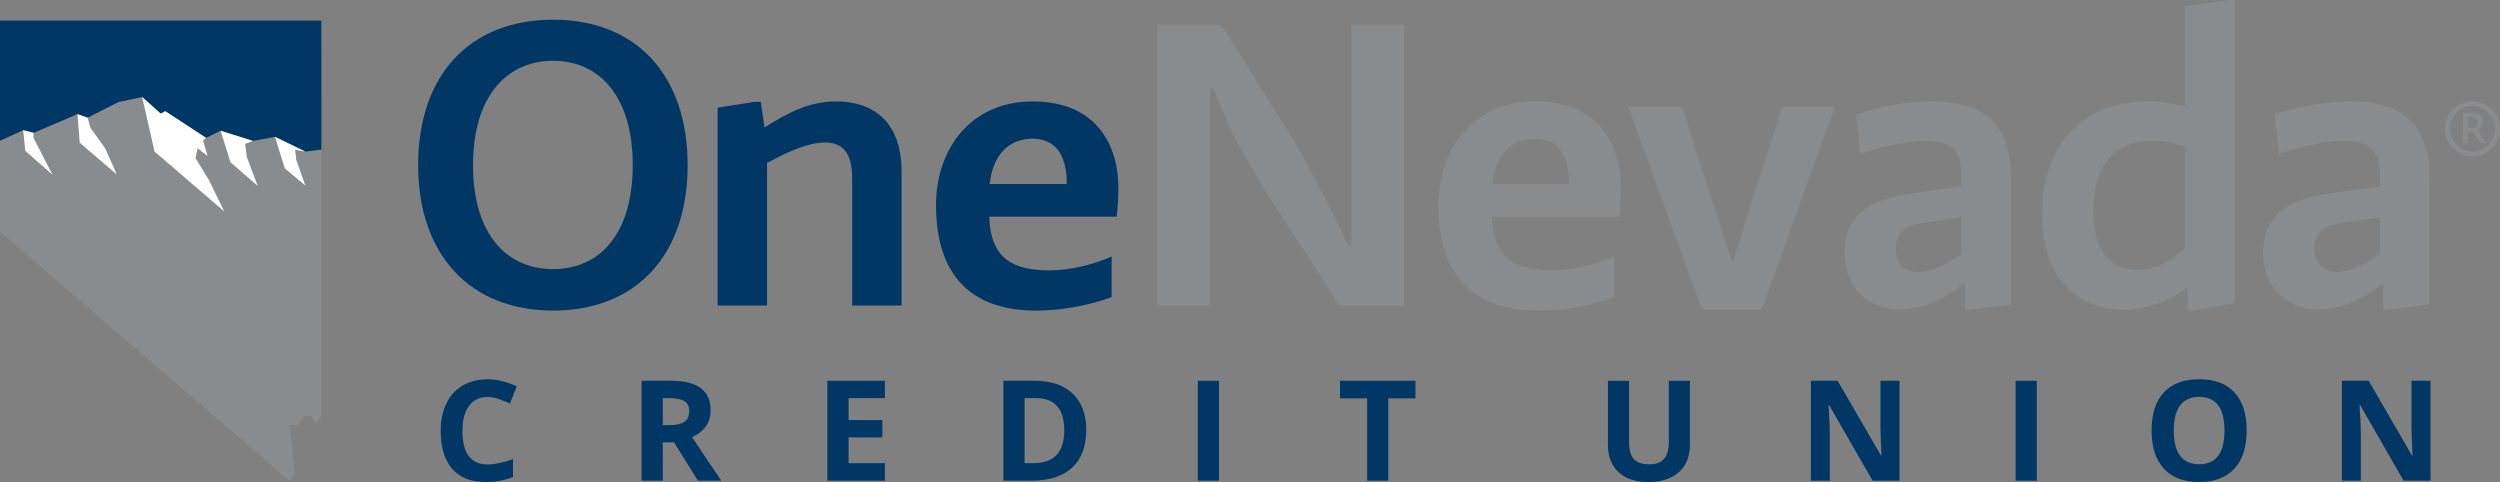
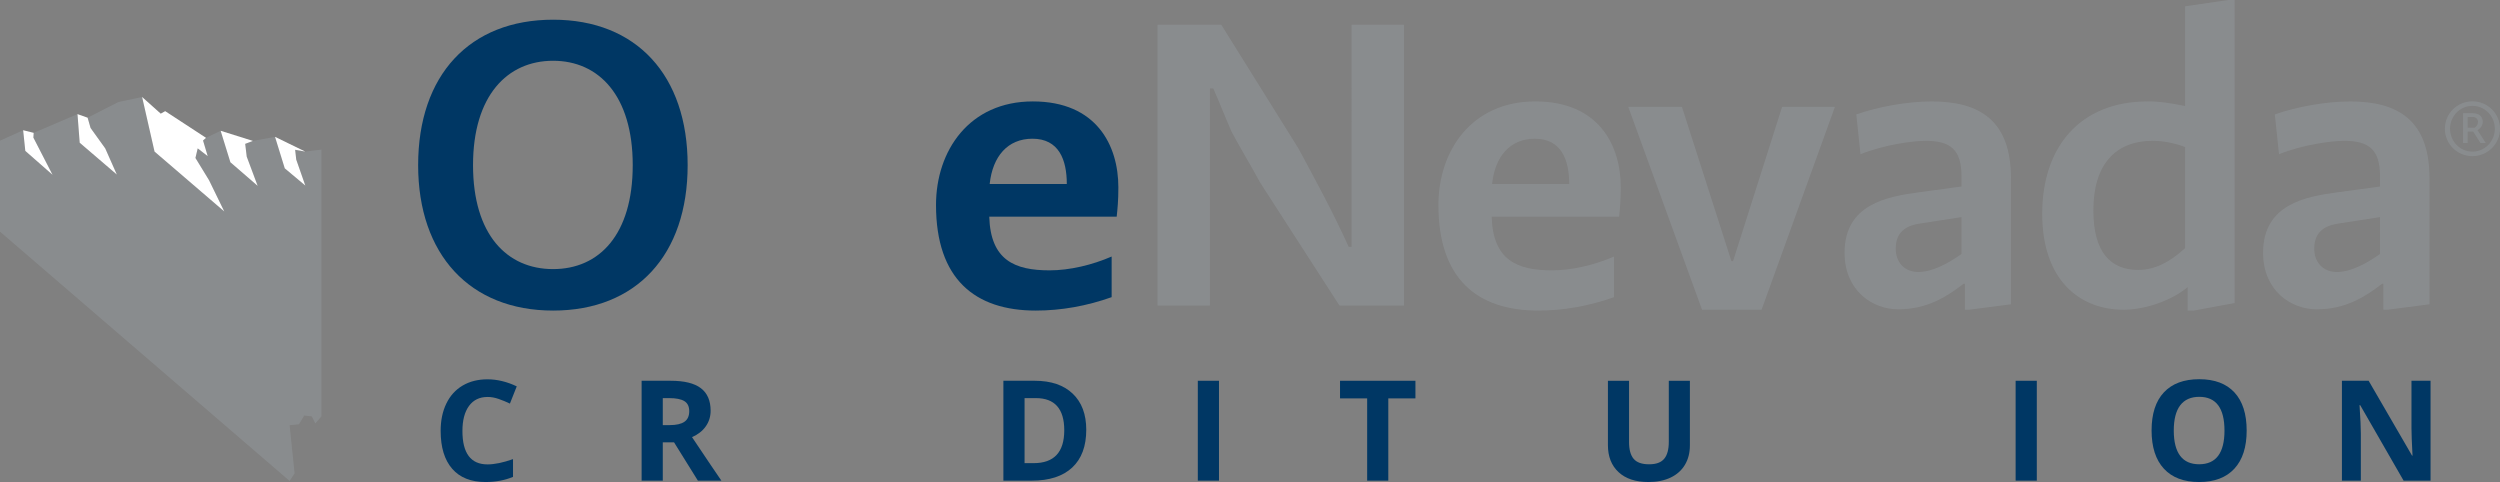
<svg xmlns="http://www.w3.org/2000/svg" viewBox="0 0 915 176.42">
  <rect x="0" y="0" width="915" height="176.42" fill="#808080" stroke="none" />
  <defs>
    <style>.cls-1{fill:#003764;}.cls-2{fill:#fff;}.cls-3{fill:#898c8e;}</style>
  </defs>
  <g id="One_Nevada">
    <g id="One">
      <path class="cls-1" d="M153.04,60.44c0-32.98,18.87-53.23,49.4-53.23s49.24,20.4,49.24,53.23-18.72,53.23-49.24,53.23-49.4-20.56-49.4-53.23Zm78.54,0c0-25.46-12.43-38.2-29.15-38.2s-29.3,12.73-29.3,38.2,12.43,38.05,29.3,38.05,29.15-12.58,29.15-38.05Z" />
-       <path class="cls-1" d="M280.74,111.83h-18.1V39.42l13.5-2.15h2.3l1.38,9.36c9.51-5.98,16.87-9.51,26.23-9.51,12.73,0,23.93,6.6,23.93,25.77v48.94h-18.1v-46.79c0-9.82-4.14-12.89-9.97-12.89-5.52,0-12.89,2.91-21.17,7.52v52.16Z" />
      <path class="cls-1" d="M406.86,108.76c-9.05,3.22-18.41,4.91-27.77,4.91-22.24,0-36.51-11.51-36.51-38.66,0-19.79,12.12-37.89,35.44-37.89s31.3,16.11,31.3,31.45c0,5.06-.31,7.82-.61,10.74h-46.64c.46,15.96,9.36,19.64,22.09,19.64,7.36,0,15.65-1.99,22.7-5.06v14.88Zm-16.41-41.42c0-8.9-2.91-16.57-12.58-16.57-9.05,0-14.57,6.44-15.65,16.57h28.23Z" />
    </g>
    <g id="Nevada">
      <path class="cls-3" d="M461.24,66.88c-3.38-6.29-7.06-12.27-10.43-18.56-2.3-5.22-4.45-10.74-6.75-15.95h-1.23V111.83h-19.17V9.05h23.32l28.23,45.25c6.44,11.96,12.58,23.16,18.41,36.05h1.07V9.05h19.17V111.83h-23.62l-28.99-44.95Z" />
      <path class="cls-3" d="M590.74,108.76c-9.05,3.22-18.41,4.91-27.77,4.91-22.24,0-36.51-11.51-36.51-38.66,0-19.79,12.12-37.89,35.44-37.89s31.3,16.11,31.3,31.45c0,5.06-.31,7.82-.61,10.74h-46.64c.46,15.96,9.36,19.64,22.09,19.64,7.36,0,15.65-1.99,22.7-5.06v14.88Zm-16.41-41.42c0-8.9-2.91-16.57-12.58-16.57-9.05,0-14.57,6.44-15.65,16.57h28.23Z" />
      <path class="cls-3" d="M633.69,95.57h.61l17.95-56.45h19.33l-26.85,74.25h-21.78l-27-74.25h19.64l18.1,56.45Z" />
      <path class="cls-3" d="M736.01,111.37l-15.34,1.99h-1.53v-9.51h-.46c-5.98,4.6-13.19,9.36-23.93,9.36-9.51,0-19.64-6.9-19.64-20.71,0-17.95,15.95-20.55,27-22.09l15.8-2.15v-3.68c0-9.82-3.99-13.04-13.19-13.04-4.45,0-15.03,1.38-23.78,4.91l-1.53-14.57c7.82-2.76,18.56-4.75,27.61-4.75,17.64,0,28.99,7.06,28.99,28.07v46.17Zm-18.1-31.91l-14.88,2.3c-4.45,.61-9.2,2.46-9.2,9.2,0,5.22,3.37,8.59,8.28,8.59,5.22,0,11.05-3.22,15.8-6.6v-13.5Z" />
      <path class="cls-3" d="M817.86,0V110.91l-14.88,2.76h-2.3v-8.59c-5.83,4.91-15.49,8.28-23.47,8.28-16.11,0-29.76-10.89-29.76-35.13s13.65-41.11,38.66-41.11c4.45,0,8.29,.61,13.65,1.69V2.3l15.8-2.3h2.3Zm-35.28,98.79c5.83,0,11.35-2.61,17.18-7.98V53.84c-3.07-1.22-7.52-2.3-11.81-2.3-13.81,0-21.78,8.74-21.78,25.47,0,15.49,6.44,21.78,16.42,21.78Z" />
      <path class="cls-3" d="M889.19,111.37l-15.34,1.99h-1.53v-9.51h-.46c-5.98,4.6-13.19,9.36-23.93,9.36-9.51,0-19.64-6.9-19.64-20.71,0-17.95,15.95-20.55,27-22.09l15.8-2.15v-3.68c0-9.82-3.99-13.04-13.19-13.04-4.45,0-15.03,1.38-23.78,4.91l-1.53-14.57c7.82-2.76,18.56-4.75,27.61-4.75,17.64,0,28.99,7.06,28.99,28.07v46.17Zm-18.1-31.91l-14.88,2.3c-4.45,.61-9.2,2.46-9.2,9.2,0,5.22,3.37,8.59,8.28,8.59,5.22,0,11.05-3.22,15.8-6.6v-13.5Z" />
      <path class="cls-3" d="M904.91,57.15c-5.57,0-10.09-4.46-10.09-10.03s4.52-10.03,10.09-10.03,10.09,4.46,10.09,10.03-4.52,10.03-10.09,10.03Zm8.2-10.03c0-4.58-3.62-8.38-8.2-8.38s-8.2,3.8-8.2,8.38,3.62,8.38,8.2,8.38,8.2-3.8,8.2-8.38Zm-5.27,5.22l-2.64-4.18h-2.03v4.18h-1.68v-10.9h3.57c2.23,0,3.62,1.19,3.62,3.1,0,1.68-1.16,2.64-1.91,3.1l3.02,4.7h-1.94Zm-2.17-5.57c.78-.49,1.27-1.19,1.27-2.21,0-.96-.7-1.77-2.12-1.77h-1.65v3.97h2.49Z" />
    </g>
  </g>
  <g id="State_Shape">
    <g>
      <g id="State_Shape-2">
        <g>
          <polygon class="cls-3" points="111.74 55.48 105.52 52.45 105.52 52.45 111.74 55.48" />
          <polygon class="cls-3" points="100.69 50.09 100.68 50.1 100.7 50.11 100.69 50.09" />
          <polygon class="cls-3" points="111.74 55.48 108.02 54.83 108.42 58.41 111.74 67.91 104.22 61.61 100.66 50.1 92.56 51.57 89.74 52.65 90.3 57.32 94.3 68.02 84.32 59.39 80.75 47.86 75.41 50.45 74.31 51.42 76.02 57.15 72.36 54.3 71.53 57.82 76.51 65.96 82.08 77.39 56.56 55.48 52.01 35.5 43.32 37.34 32.07 43.08 33.15 46.85 38.51 54.3 42.76 63.89 29.17 52.24 28.36 41.76 12.33 48.62 12.22 50.37 19.23 63.98 9.26 55.23 8.47 47.66 0 51.5 0 84.78 106 176.03 107.82 173.25 106 155.61 109.42 155.29 111.35 152.08 114.12 152.4 115.41 154.97 117.65 152.4 117.65 54.74 111.74 55.48" />
        </g>
-         <polygon class="cls-1" points="117.62 7.53 0 7.53 0 51.5 8.47 47.66 12.33 48.62 28.36 41.76 32.07 43.08 43.32 37.34 52.01 35.5 58.83 41.6 60.46 40.68 75.41 50.45 80.75 47.86 92.56 51.57 100.66 50.1 100.65 50.08 100.68 50.1 100.69 50.09 105.52 52.45 111.74 55.48 117.65 54.74 117.62 7.53" />
      </g>
      <g>
        <polygon class="cls-2" points="111.74 55.48 108.63 53.96 111.74 55.48 111.74 55.48" />
        <polygon class="cls-2" points="33.15 46.85 32.07 43.08 28.36 41.76 29.17 52.24 42.76 63.89 38.51 54.3 33.15 46.85" />
-         <polygon class="cls-2" points="100.69 50.09 100.68 50.1 100.69 50.09 100.69 50.09" />
        <polygon class="cls-2" points="71.53 57.82 72.36 54.3 76.02 57.15 74.31 51.42 75.41 50.45 60.46 40.68 58.83 41.6 52.01 35.5 56.56 55.48 82.08 77.39 76.51 65.96 71.53 57.82" />
        <polygon class="cls-2" points="12.33 48.62 8.47 47.66 9.26 55.23 19.23 63.98 12.22 50.37 12.33 48.62" />
        <polygon class="cls-2" points="89.74 52.65 92.56 51.57 80.75 47.86 84.32 59.39 94.3 68.02 90.3 57.32 89.74 52.65" />
        <polygon class="cls-2" points="108.02 54.83 111.74 55.48 105.52 52.45 105.52 52.45 105.52 52.45 100.69 50.09 100.7 50.11 100.68 50.1 100.65 50.08 100.66 50.1 104.22 61.61 111.74 67.91 108.42 58.41 108.02 54.83" />
        <polygon class="cls-2" points="105.52 52.45 105.52 52.45 108.63 53.96 105.52 52.45" />
      </g>
    </g>
    <g>
      <path class="cls-1" d="M178.43,145.29c-2.92,0-5.18,1.1-6.78,3.29-1.6,2.19-2.4,5.25-2.4,9.16,0,8.15,3.06,12.23,9.18,12.23,2.57,0,5.68-.64,9.33-1.93v6.5c-3,1.25-6.35,1.88-10.05,1.88-5.32,0-9.39-1.61-12.2-4.84-2.82-3.23-4.23-7.86-4.23-13.89,0-3.8,.69-7.13,2.08-9.99,1.38-2.86,3.37-5.05,5.96-6.58,2.59-1.53,5.63-2.29,9.11-2.29s7.12,.86,10.7,2.58l-2.5,6.3c-1.37-.65-2.74-1.22-4.13-1.7-1.38-.48-2.74-.73-4.08-.73Z" />
      <path class="cls-1" d="M242.58,161.89v14.03h-7.75v-36.56h10.65c4.97,0,8.64,.9,11.03,2.71,2.38,1.81,3.58,4.56,3.58,8.24,0,2.15-.59,4.06-1.78,5.74-1.18,1.68-2.86,2.99-5.03,3.94,5.5,8.22,9.08,13.53,10.75,15.93h-8.6l-8.73-14.03h-4.13Zm0-6.3h2.5c2.45,0,4.26-.41,5.43-1.23,1.17-.82,1.75-2.1,1.75-3.85s-.6-2.97-1.79-3.7c-1.19-.73-3.04-1.1-5.54-1.1h-2.35v9.88Z" />
-       <path class="cls-1" d="M323.87,175.92h-21.05v-36.56h21.05v6.35h-13.3v8.03h12.38v6.35h-12.38v9.43h13.3v6.4Z" />
      <path class="cls-1" d="M397.57,157.29c0,6.02-1.71,10.63-5.14,13.83s-8.37,4.8-14.84,4.8h-10.35v-36.56h11.48c5.97,0,10.6,1.58,13.9,4.73,3.3,3.15,4.95,7.55,4.95,13.2Zm-8.05,.2c0-7.85-3.47-11.78-10.4-11.78h-4.13v23.8h3.33c7.47,0,11.2-4.01,11.2-12.03Z" />
      <path class="cls-1" d="M438.4,175.92v-36.56h7.75v36.56h-7.75Z" />
      <path class="cls-1" d="M508.13,175.92h-7.75v-30.11h-9.93v-6.45h27.6v6.45h-9.93v30.11Z" />
      <path class="cls-1" d="M618.5,139.36v23.65c0,2.7-.6,5.07-1.81,7.1-1.21,2.03-2.96,3.59-5.24,4.68-2.28,1.08-4.98,1.63-8.1,1.63-4.7,0-8.35-1.2-10.95-3.61-2.6-2.41-3.9-5.7-3.9-9.89v-23.55h7.73v22.38c0,2.82,.57,4.88,1.7,6.2,1.13,1.32,3.01,1.98,5.63,1.98s4.37-.66,5.51-1.99c1.14-1.33,1.71-3.4,1.71-6.24v-22.33h7.73Z" />
-       <path class="cls-1" d="M695.22,175.92h-9.85l-15.9-27.65h-.23c.32,4.88,.48,8.37,.48,10.45v17.2h-6.93v-36.56h9.78l15.88,27.38h.18c-.25-4.75-.38-8.11-.38-10.08v-17.3h6.98v36.56Z" />
      <path class="cls-1" d="M737.72,175.92v-36.56h7.75v36.56h-7.75Z" />
      <path class="cls-1" d="M822.28,157.59c0,6.05-1.5,10.7-4.5,13.95-3,3.25-7.3,4.88-12.9,4.88s-9.9-1.63-12.9-4.88c-3-3.25-4.5-7.92-4.5-14s1.5-10.73,4.51-13.94c3.01-3.21,7.32-4.81,12.94-4.81s9.91,1.62,12.89,4.85c2.98,3.23,4.46,7.88,4.46,13.95Zm-26.68,0c0,4.08,.78,7.16,2.33,9.23,1.55,2.07,3.87,3.1,6.95,3.1,6.18,0,9.28-4.11,9.28-12.33s-3.08-12.35-9.23-12.35c-3.08,0-5.41,1.04-6.98,3.11-1.57,2.08-2.35,5.16-2.35,9.24Z" />
      <path class="cls-1" d="M889.57,175.92h-9.85l-15.9-27.65h-.23c.32,4.88,.48,8.37,.48,10.45v17.2h-6.93v-36.56h9.78l15.88,27.38h.18c-.25-4.75-.38-8.11-.38-10.08v-17.3h6.98v36.56Z" />
    </g>
  </g>
</svg>